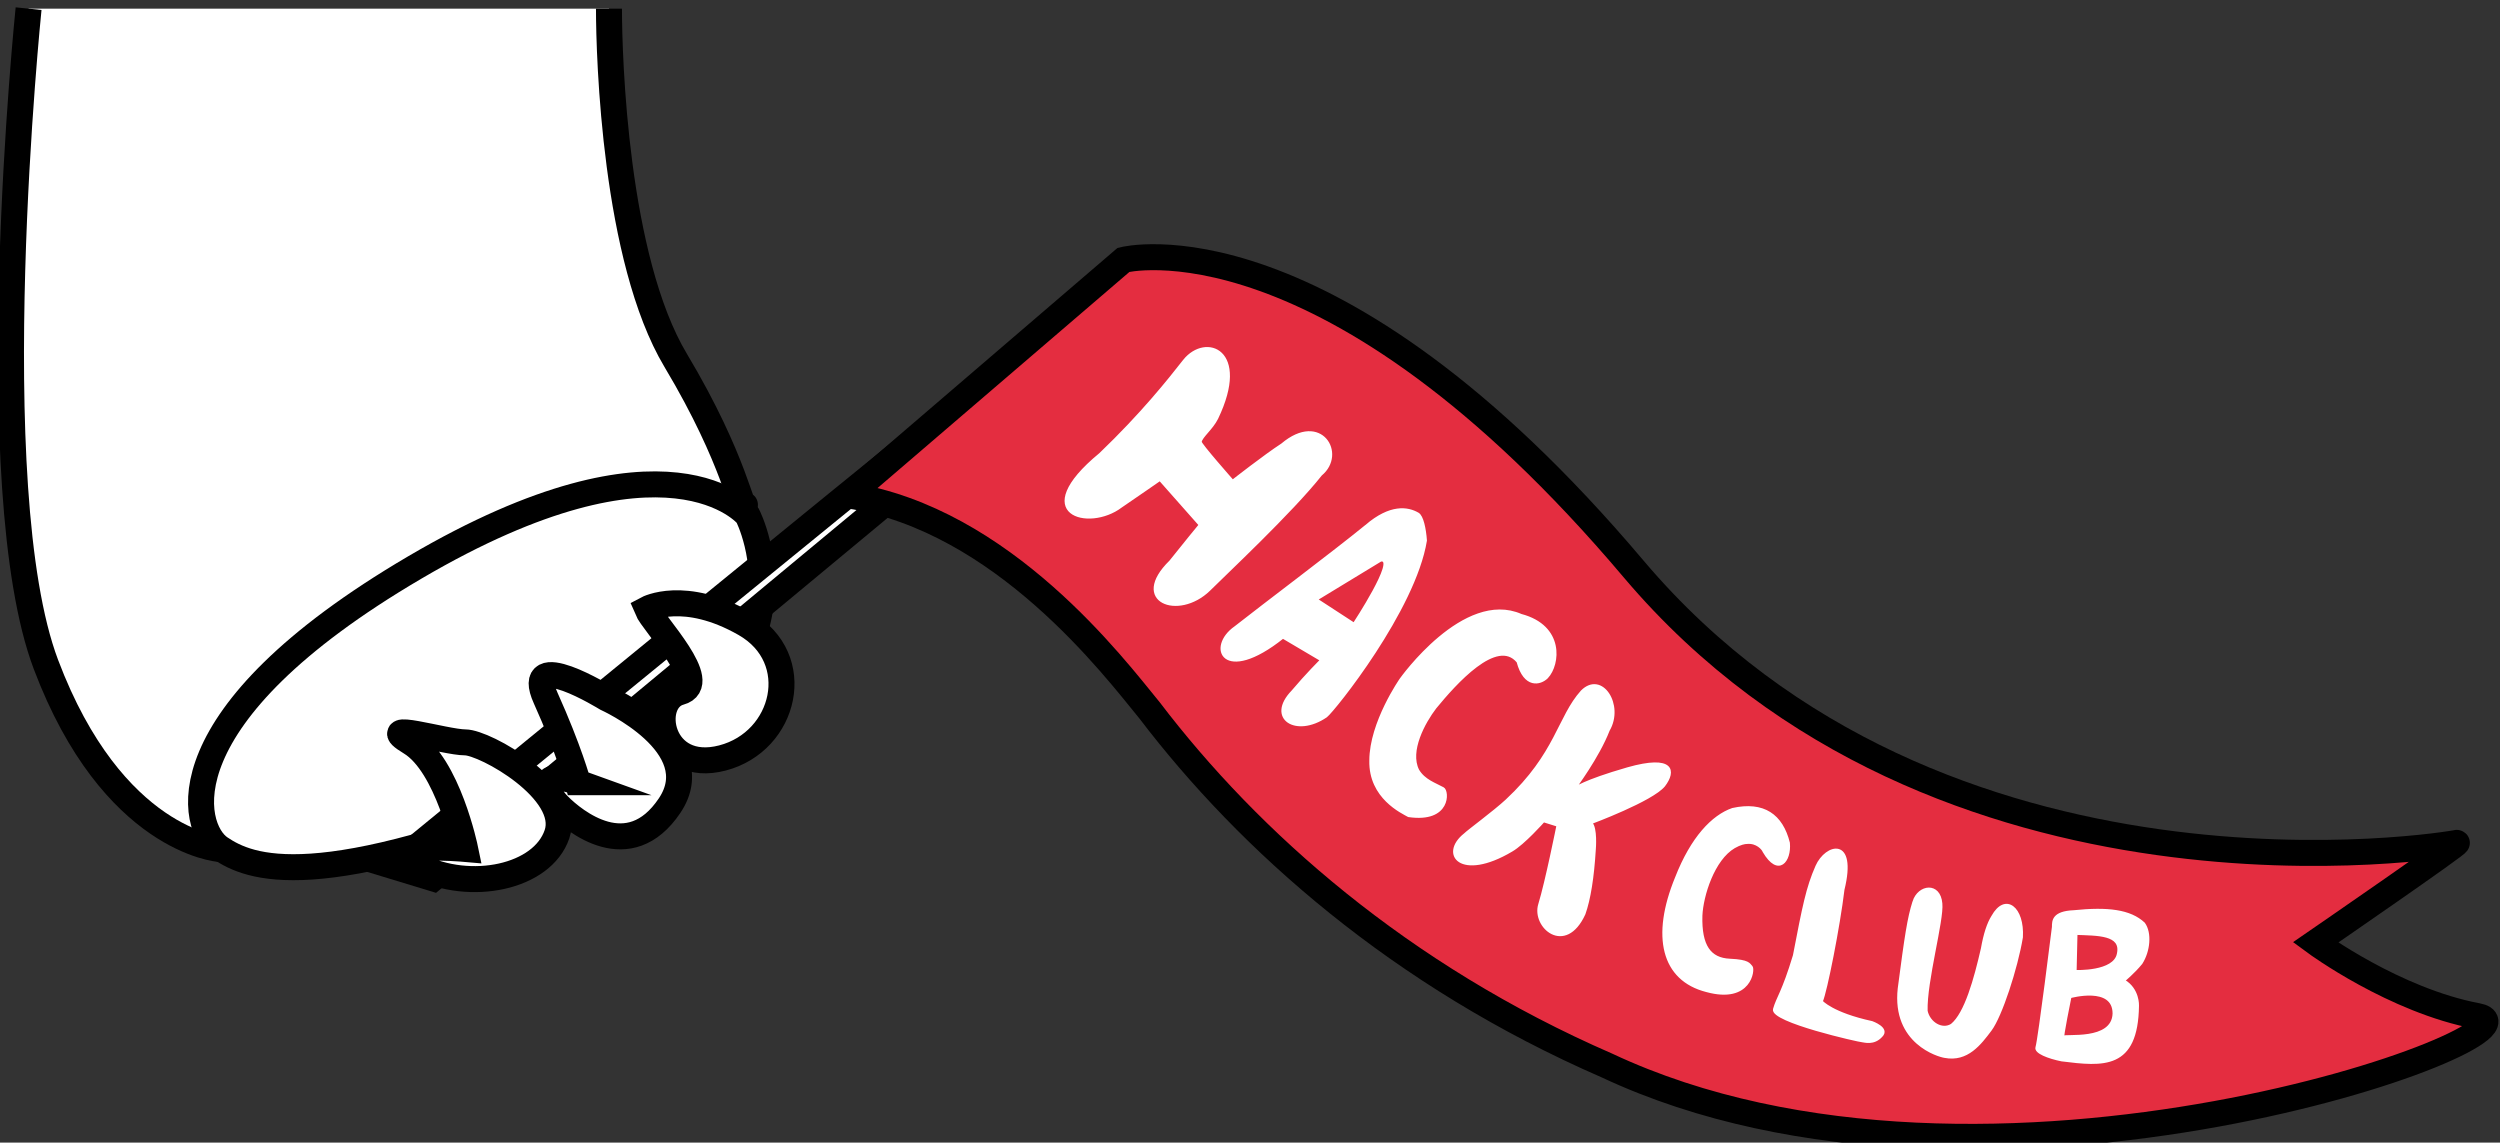
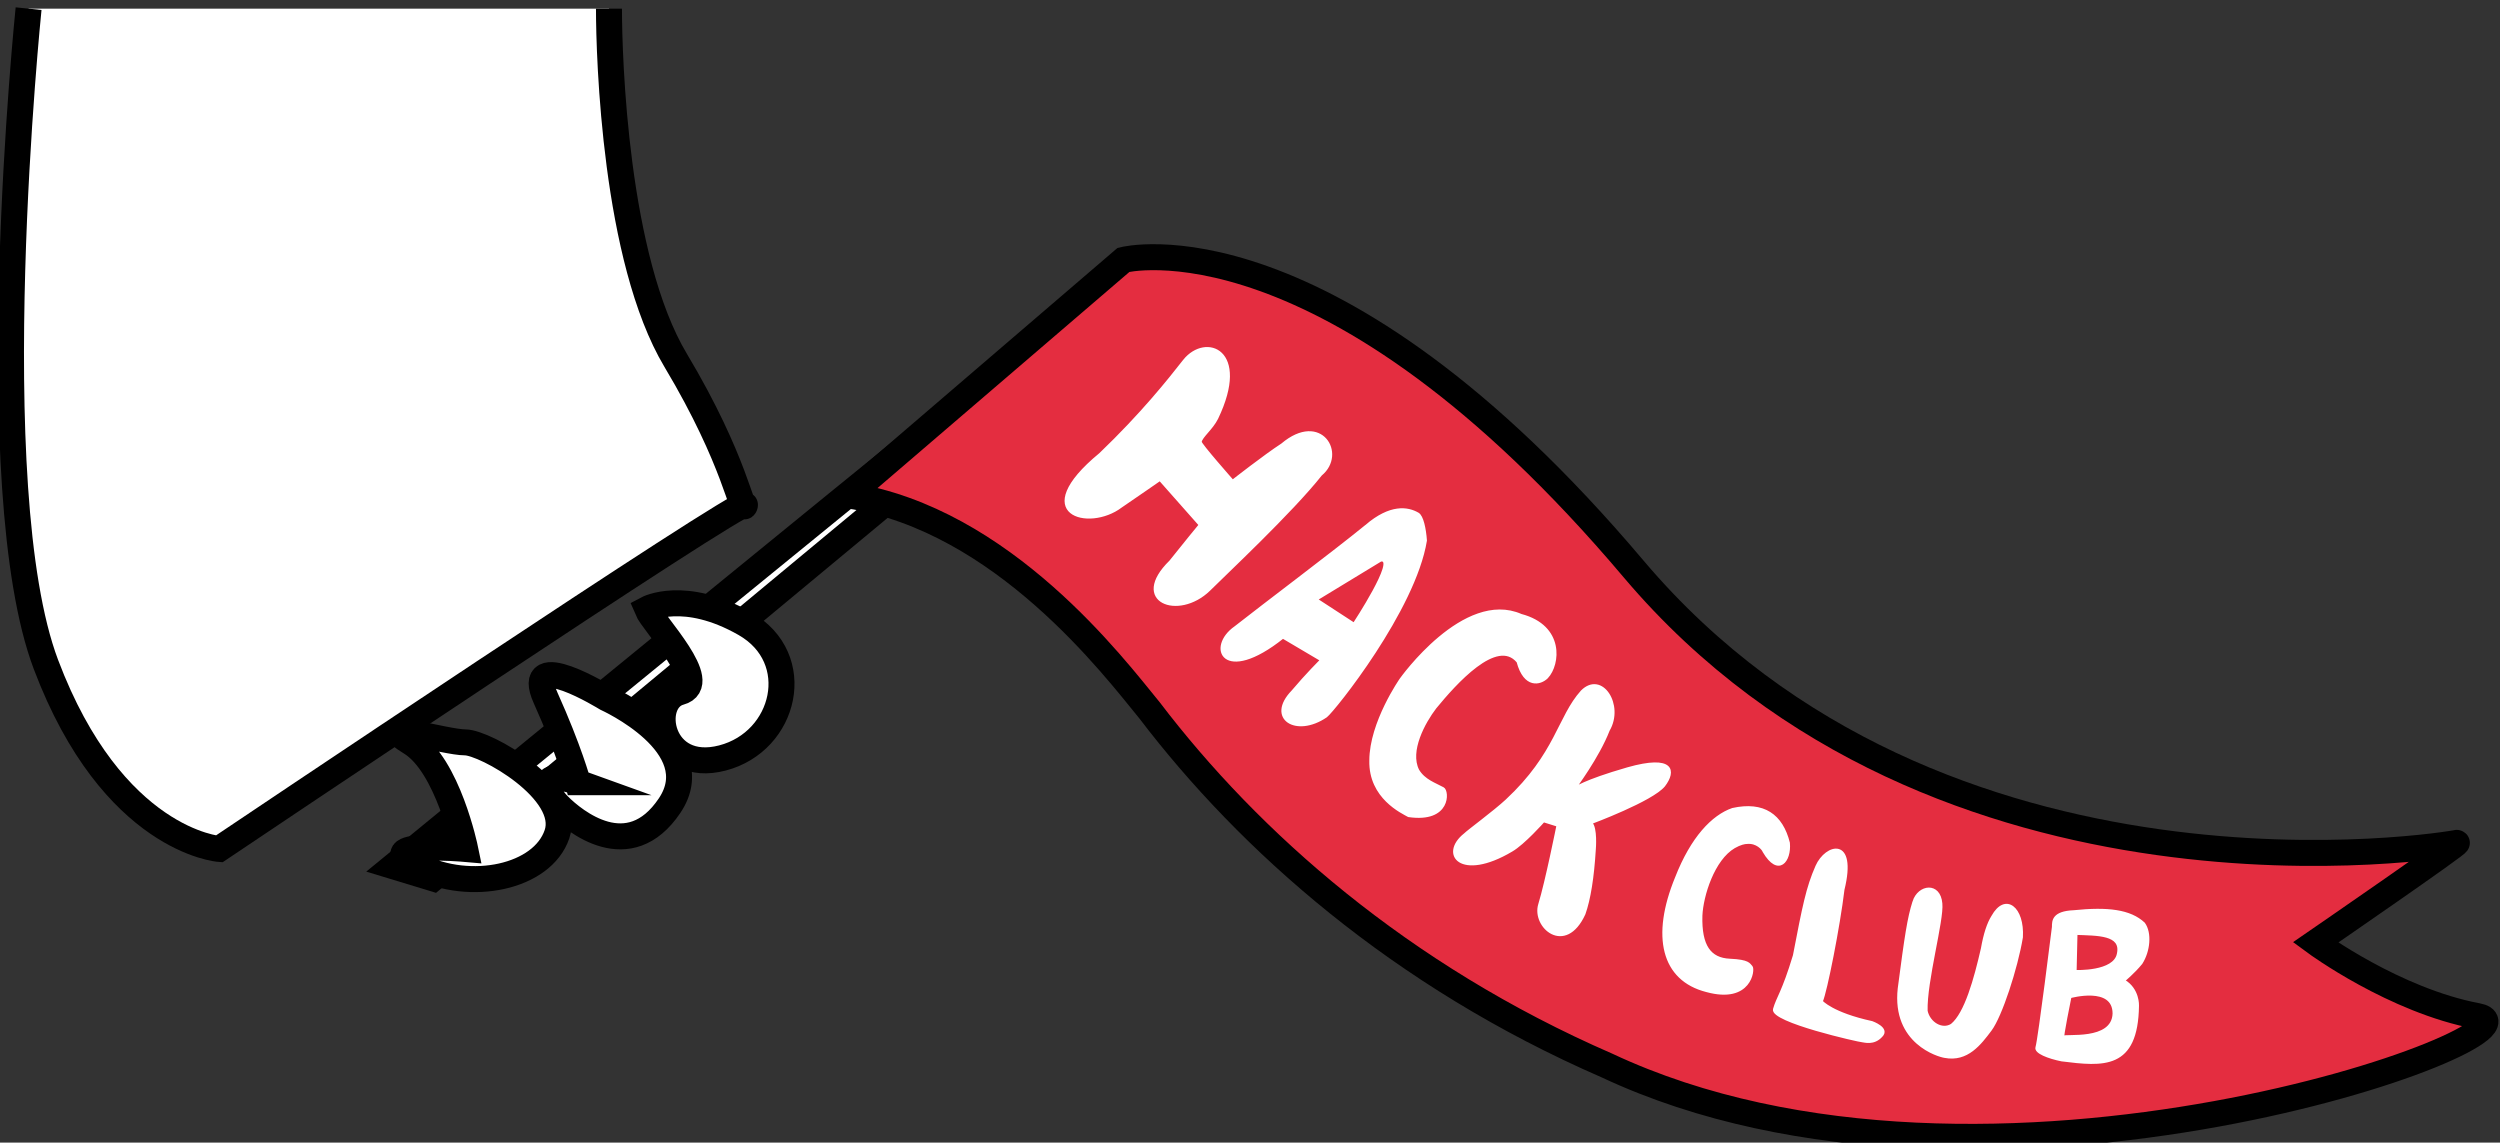
<svg xmlns="http://www.w3.org/2000/svg" id="Layer_1" viewBox="0 0 288.6 131.9">
  <rect x="0" y="0" width="288.6" height="131.9" fill="#333333" stroke="none" />
  <style>.st0,.st1,.st2{fill:#fff;stroke:#000;stroke-width:3;stroke-miterlimit:10}.st1,.st2{fill:#e42d40}.st2{fill:#fff;stroke:#fff;stroke-width:.25}</style>
  <path class="st0" d="M3.3 1s-5.7 55.3 2 75.7 20 21.3 20 21.3 61-41 60.7-39.7-1-5-8-16.7S70.3 6.7 70.3 1" />
-   <path class="st0" d="M86.3 59.5s-9.1-11.2-38.4 6C18.6 82.7 22 95.6 25.4 97.9c3.4 2.3 11.1 5.6 41.1-6.6s19.8-31.8 19.8-31.8z" />
  <path class="st0" d="M45.4 100s74.4-61 75.9-61.7 4.7 0 4.7 0l-76 63.1-4.6-1.4z" />
  <path class="st0" d="M53.7 98s-2-9.7-6.3-12.3 4 0 6.3 0S66 91.3 64.3 96.3s-10 6.7-16 3.7 5.4-2 5.4-2zM74.7 70.3c.7 1.7 7.5 8.6 3.8 9.6s-2.4 9.5 4.9 7.6S93 76 86 72s-11.3-1.7-11.3-1.7zM66.7 90.3s-1-3.7-3.7-9.7 7 0 7 0S82 86 77.3 93s-11 1.8-12.8 0c-1.8-1.8-2.2-4.3 2.2-2.7z" />
  <path class="st1" d="M129.7 30s23.6-6.1 58.9 35.7c35.3 41.7 94.3 31.8 95 31.6.7-.2-16.3 11.5-16.3 11.5s9.1 6.7 18.7 8.5c9.5 1.8-56.4 26.4-100.5 5.7-23.9-10.4-41.3-25.9-52.8-41-4.1-5-16.9-22-34.7-24.8L129.7 30z" />
  <path class="st2" d="M136.7 41.6c-1.8 2.3-4.9 6.2-9.7 10.8-8.5 7-1.3 8.9 2.4 6.1 2.2-1.5 4.5-3.1 4.5-3.1l4.6 5.2s-1.9 2.3-3.4 4.2c-4.7 4.6.9 6.8 4.5 3.3 1.8-1.8 9.5-9 12.9-13.3 2.9-2.4 0-7.3-4.5-3.5-2 1.3-5.7 4.2-5.7 4.2s-3.8-4.3-3.7-4.5c.1-.6 1.3-1.5 1.9-2.7 3.8-7.9-1.3-9.8-3.8-6.7zM157.7 60.7c2.8-2.4 4.8-2.1 6-1.4.5.3.8 1.7.9 3.1-1.3 8-10.6 19.6-11.5 20.3-3.5 2.4-6.9.2-3.9-2.9 1.6-1.9 3.3-3.6 3.3-3.6l-4.4-2.6c-6.9 5.5-8.8 1.1-5.5-1.2 3.3-2.6 11.3-8.6 15.1-11.7zm-5.7 8.5l4.3 2.8s5-7.6 3.1-7.3l-7.4 4.5zM178.6 78.2c1.4-1.5 1.9-5.9-3-7.2-6.6-2.9-13.9 7.4-13.9 7.4s-3.5 5-3.5 9.4c-.1 4.3 3.7 6 4.4 6.4 4.8.7 4.6-2.9 4-3.2-.9-.5-2.2-.9-2.9-2.1-1.1-2.2.7-5.5 2-7.2 2.3-2.8 7.1-8.2 9.5-5.3.8 3 2.6 2.6 3.4 1.8zM182.6 79.8c-2.7 3-2.9 7.2-8.7 12.6-1.4 1.3-4.4 3.5-4.8 3.9-2.9 2.3-.5 5.4 5.4 1.9 1.4-.8 3.7-3.4 3.7-3.4l1.6.5s-1.3 6.5-2.1 9.1c-.8 2.6 3 5.9 5.2 1.1.6-1.7 1-4.2 1.2-7.5 0 0 .2-2.4-.4-3 0 0 7-2.6 8.4-4.3 1.3-1.7 1.1-3.5-4.2-2-5.2 1.5-6.1 2.3-6.1 2.3s2.7-3.6 3.9-6.7c1.7-2.9-.8-6.8-3.1-4.5zM200 93.4c-2.3.8-4.7 3.3-6.5 7.9-2.8 6.8-1.6 11.8 3.5 13.1 5.1 1.4 5.5-2.5 5.2-2.8-.3-.3-.3-.7-2.5-.8-2.3-.1-3.4-1.6-3.3-5.1.1-2.3 1.4-6.5 3.8-7.9.7-.4 1.2-.5 1.5-.5 1.1-.1 1.8.7 1.9 1 1.7 2.9 3.1 1.1 2.9-1-.8-3.2-2.9-4.7-6.5-3.9zM209.7 100c1.1-2.5 4.6-3.4 3.1 2.7-.5 4.2-2 11.8-2.5 12.9 0 0 1.2 1.4 5.8 2.4 0 0 2 .7 1.1 1.6-.9 1-2 .6-2.2.6-.3 0-10.6-2.3-10.2-3.7.4-1.4 1-1.9 2.3-6.2 1.1-5.7 1.5-7.8 2.6-10.3zM220.9 104.1c.6-1.9 3-2.2 3.2.2.2 1.9-1.8 9-1.7 12.4.3 1.4 1.8 2.3 2.9 1.6 1.6-1.3 2.7-5.3 3.5-8.8.3-1.7.7-2.9 1.2-3.7 1.5-2.7 3.6-1 3.4 2.4-.6 3.6-2.4 9.1-3.6 10.7-1.2 1.6-2.7 3.6-5.3 3.1-.7-.1-6-1.6-5.3-7.9.8-6.1 1.1-8.1 1.7-10zM239.4 105.2c3.9-.4 6.5-.1 8.1 1.4.8 1.1.6 3.2-.3 4.6-.9 1.1-2 2-2 2 1.7 1 1.6 2.9 1.6 2.9-.1 7.3-4 6.9-8.8 6.3-1.5-.3-3.1-.9-2.9-1.5.3-1 1.9-13.9 1.9-13.9 0-.7 0-1.7 2.4-1.8zm.3 2.6l-.1 4.3s4.5.2 4.9-2c.5-2.3-2.4-2.2-4.8-2.3zm-.7 7.3s-1 4.9-.8 4.6c.1-.3 5.7.6 5.8-2.7 0-3.3-5-1.9-5-1.9z" />
</svg>